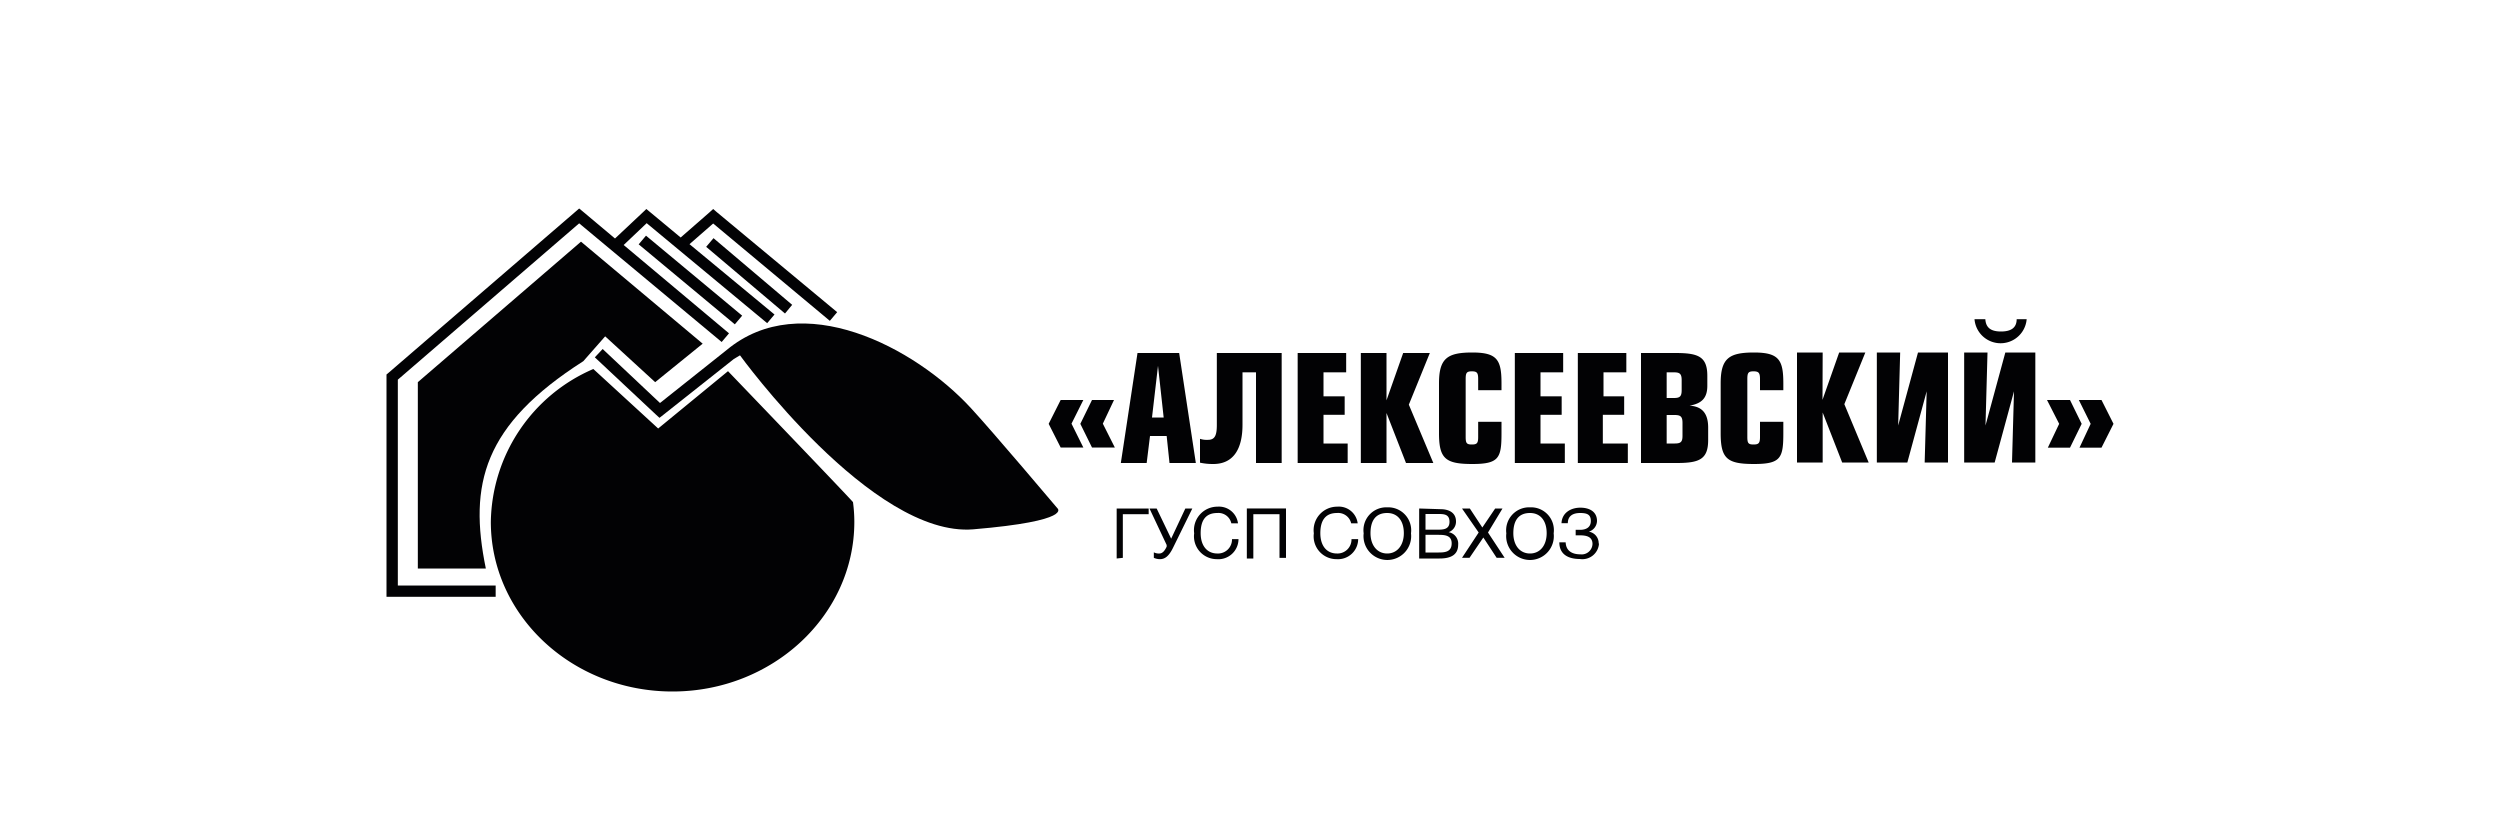
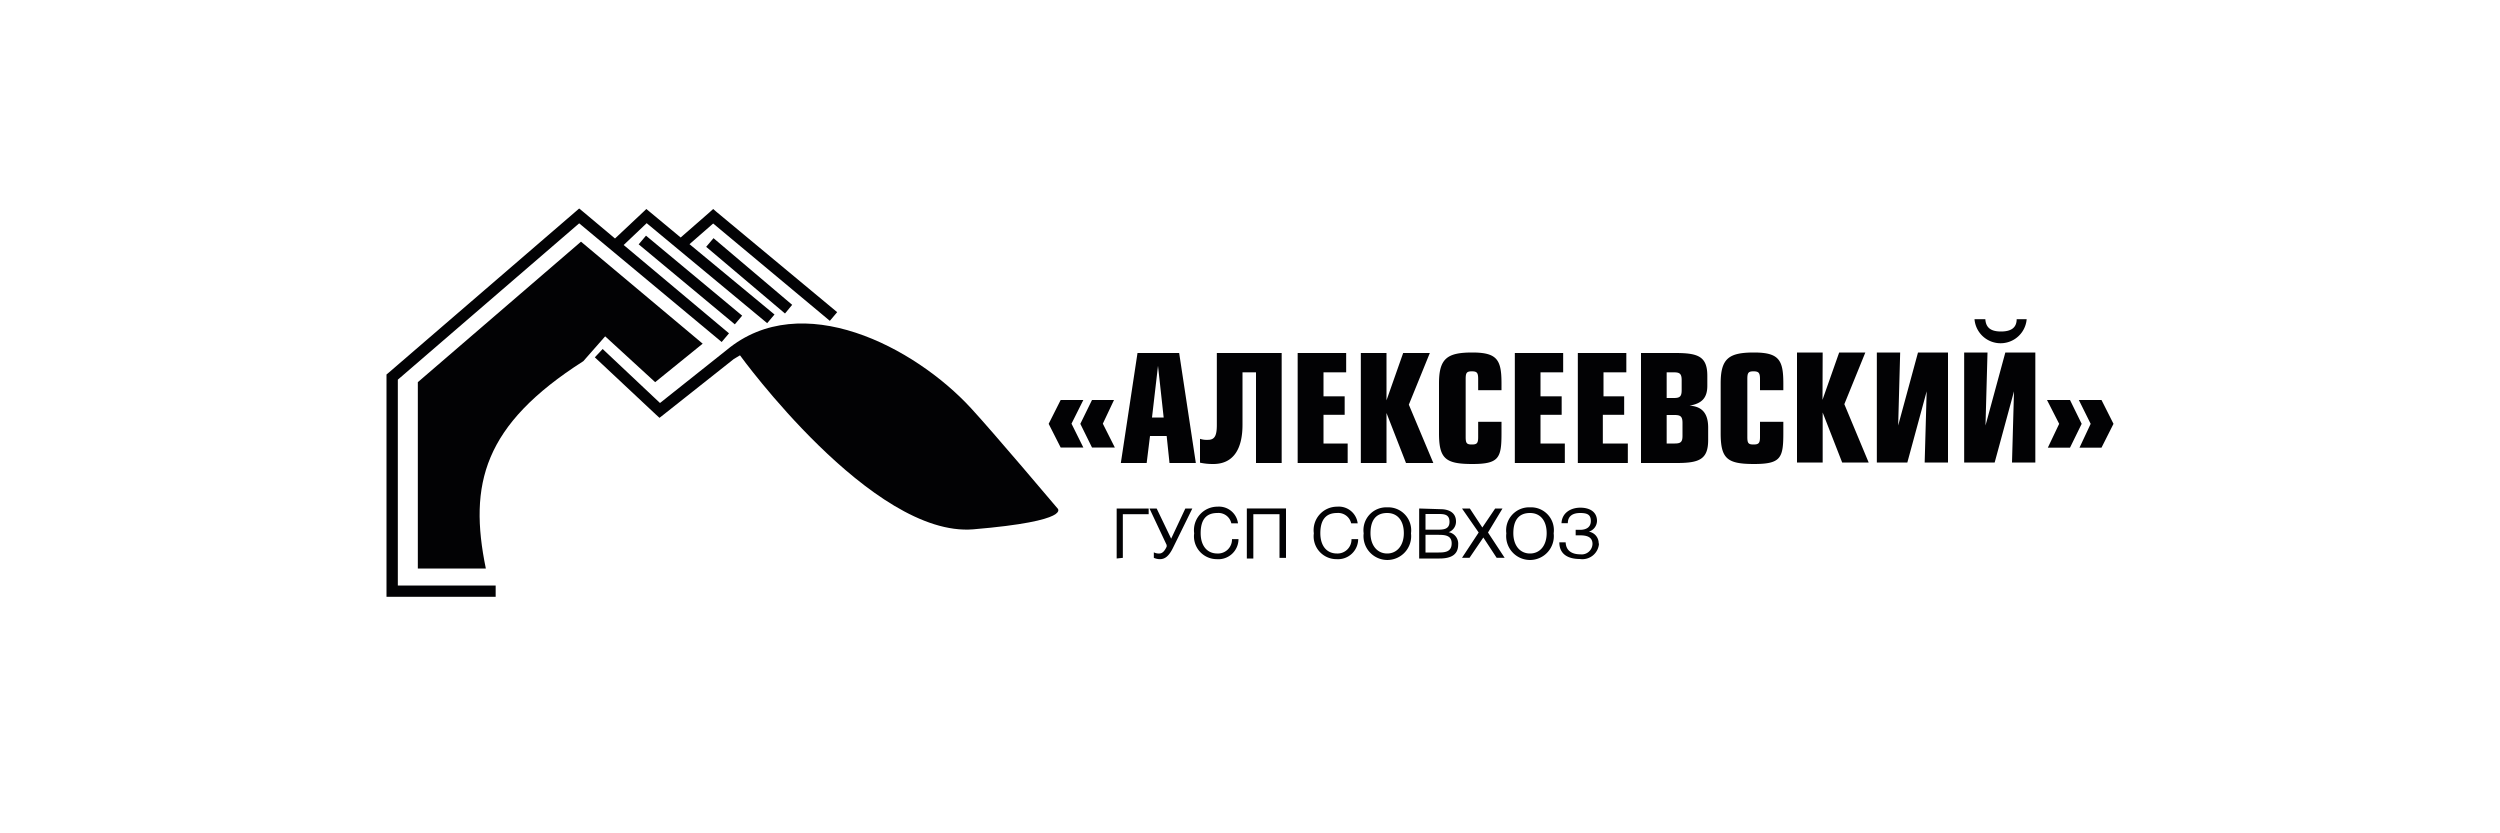
<svg xmlns="http://www.w3.org/2000/svg" id="Слой_1" data-name="Слой 1" viewBox="0 0 150 50">
  <defs>
    <style>.cls-1,.cls-2{fill:#020204;}.cls-1{fill-rule:evenodd;}</style>
  </defs>
-   <path class="cls-1" d="M25.07,34.11V22.93l9.79-8.43,7.3,6.12-2.85,2.31-3-2.75L35,21.67c-6,3.83-6.89,7.38-5.85,12.44Z" />
+   <path class="cls-1" d="M25.07,34.11V22.93l9.79-8.43,7.3,6.12-2.85,2.31-3-2.75L35,21.67c-6,3.83-6.89,7.38-5.85,12.44" />
  <path class="cls-2" d="M44.09,19.46l-5.77-4.8.44-.52,5.77,4.8ZM29.74,35.81H23.19V22.47l.12-.1L34.53,12.7l.22-.19.22.18,1.93,1.62,1.66-1.56.22-.21.23.19,1.83,1.52,1.73-1.51.22-.2.22.19,7.22,6-.44.52-7-5.84-1.42,1.24,5.1,4.22-.44.52-7.23-6-1.38,1.31L43.74,20l-.44.52L34.75,13.4,23.87,22.78V35.13h5.87Zm17.36-17-4.73-4,.44-.52,4.72,4Z" />
-   <path class="cls-1" d="M40.35,41.49c6,0,10.91-4.56,10.91-10.18a9.11,9.11,0,0,0-.08-1.18c0-.05-7.5-7.86-7.5-7.86l-4.19,3.44L35.6,22.14a10.15,10.15,0,0,0-6.15,9.17c0,5.62,4.88,10.18,10.9,10.18" />
  <path class="cls-1" d="M58.4,31.76c-6.08.5-14-10.44-14-10.44l-.37.22L39.8,24.89l-.23.18-.22-.2-3.66-3.43.47-.5,3.44,3.24,4-3.18c4.49-3.74,11.27-.19,14.66,3.49,1.33,1.44,5.18,6,5.18,6s1,.76-5.05,1.27" />
  <path class="cls-2" d="M126.09,24h-1.36l.71,1.43-.67,1.43h1.32l.72-1.43Zm-1.89,0h-1.38l.73,1.43-.68,1.43h1.33l.7-1.43Zm-5.73-4.85a1.57,1.57,0,0,0,3.13,0H121c0,.51-.33.74-.94.74s-.91-.23-.94-.74Zm-.62,2v6.6h1.83l1.16-4.27-.12,4.27h1.4v-6.6h-1.8l-1.19,4.38.12-4.38Zm-5.24,0v6.6h1.83l1.16-4.27-.12,4.27h1.4v-6.6h-1.8l-1.19,4.38.12-4.38Zm-3.25,0h-1.54v6.6h1.54v-3l1.17,3h1.59l-1.46-3.5,1.26-3.1h-1.57l-1,2.84ZM107,23.41V23c0-1.4-.26-1.85-1.76-1.85s-2,.35-2,1.85V26c0,1.53.4,1.84,2,1.84S107,27.49,107,26v-.69h-1.4v.91c0,.37-.08.45-.39.45s-.37-.08-.37-.45V22.74c0-.37.06-.46.37-.46s.39.09.39.46v.67Zm-7-1.07h.43c.35,0,.47.08.47.47v.6c0,.39-.12.47-.47.47H100Zm0,2.56h.47c.35,0,.48.08.48.47v.79c0,.38-.13.45-.48.45H100Zm-1.54,2.88h2.15c1.35,0,1.88-.22,1.88-1.38v-.75c0-.85-.37-1.27-1.12-1.31.75-.13,1.07-.47,1.07-1.2v-.59c0-1.16-.55-1.37-1.9-1.37H98.46Zm-3.79-6.6v6.6h3V26.61h-1.5V24.89h1.28V23.78H96.21V22.34h1.37V21.18Zm-3.78,0v6.6h3V26.61H92.43V24.89H93.7V23.78H92.43V22.34h1.36V21.18Zm-.8,2.23V23c0-1.4-.25-1.85-1.75-1.85s-2,.35-2,1.85V26c0,1.53.4,1.84,2,1.84s1.75-.36,1.75-1.84v-.69h-1.4v.91c0,.37-.07.45-.38.45s-.37-.08-.37-.45V22.74c0-.37.06-.46.37-.46s.38.09.38.46v.67Zm-6.9-2.23H81.65v6.6h1.54v-3l1.17,3H86l-1.47-3.5,1.26-3.1H84.19l-1,2.84Zm-5.33,0v6.6h3V26.61H79.41V24.89h1.27V23.78H79.41V22.34h1.36V21.18Zm-4.85,0v4.31c0,.6-.1.9-.53.9a1.3,1.3,0,0,1-.48-.06v1.43a3.59,3.59,0,0,0,.8.08c1.21,0,1.75-.91,1.75-2.35V22.34h.81v5.44H76.9v-6.6Zm-3.89,3.87.36-3.1.34,3.1Zm-.87-3.87-1,6.6H68.8L69,26.16h1l.17,1.62h1.58l-1-6.6Zm-2.73,5.67h1.37l-.72-1.43L66.84,24H65.52l-.7,1.43Zm-1.88,0H65l-.71-1.43L65,24H63.64l-.72,1.43Z" />
  <path class="cls-2" d="M95.92,32.61a.7.7,0,0,0-.59-.71v0a.69.69,0,0,0,.49-.64c0-.56-.45-.8-1-.8s-1.1.29-1.13.93h.38c0-.43.3-.61.74-.61s.64.11.64.48-.27.53-.65.53h-.26v.33h.26c.4,0,.75.09.75.52a.65.65,0,0,1-.73.62c-.47,0-.86-.19-.88-.72h-.38c0,.71.52,1,1.23,1a1,1,0,0,0,1.15-.93M91.8,30.78c.63,0,1,.47,1,1.21s-.4,1.22-1,1.22-1-.48-1-1.22S91.1,30.78,91.8,30.78Zm0-.34A1.38,1.38,0,0,0,90.38,32a1.43,1.43,0,1,0,2.84,0A1.37,1.37,0,0,0,91.8,30.44Zm-1.65.07h-.44l-.77,1.14-.75-1.14h-.47l1,1.44-1,1.52h.45l.83-1.22.8,1.22h.48l-1-1.52Zm-4.62,1.58h.72c.39,0,.85,0,.85.51s-.39.55-.78.55h-.79Zm0-1.25h.74c.35,0,.7,0,.7.47s-.4.47-.73.47h-.71Zm-.38-.33v3h1.22c.57,0,1.12-.15,1.12-.83a.7.7,0,0,0-.57-.75.67.67,0,0,0,.44-.64c0-.55-.45-.74-.94-.74Zm-1.92.27c.63,0,1,.47,1,1.21s-.41,1.22-1,1.22-1-.48-1-1.22S82.53,30.78,83.23,30.78Zm0-.34A1.37,1.37,0,0,0,81.82,32a1.43,1.43,0,1,0,2.84,0A1.38,1.38,0,0,0,83.23,30.44Zm-1.74,1.91h-.4a.84.84,0,0,1-.87.86c-.62,0-1-.46-1-1.22s.3-1.21,1-1.21a.8.8,0,0,1,.85.62h.39a1.14,1.14,0,0,0-1.23-1A1.41,1.41,0,0,0,78.83,32a1.37,1.37,0,0,0,1.37,1.55A1.21,1.21,0,0,0,81.49,32.35Zm-4.33-1.84H74.81v3h.39V30.85h1.57v2.62h.39Zm-2.85,1.84h-.39a.84.84,0,0,1-.88.86c-.61,0-1-.46-1-1.22s.29-1.21,1-1.21a.79.79,0,0,1,.84.62h.4a1.15,1.15,0,0,0-1.23-1A1.41,1.41,0,0,0,71.65,32,1.37,1.37,0,0,0,73,33.55,1.21,1.21,0,0,0,74.31,32.35ZM70,32.7l0,.1c-.1.21-.23.41-.44.41a.64.64,0,0,1-.33-.07v.33a.91.91,0,0,0,.36.08c.3,0,.54-.17.79-.68l1.16-2.36h-.42l-.85,1.81-.87-1.81h-.43Zm-2.63.77V30.85h1.55v-.34H67v3Z" />
</svg>